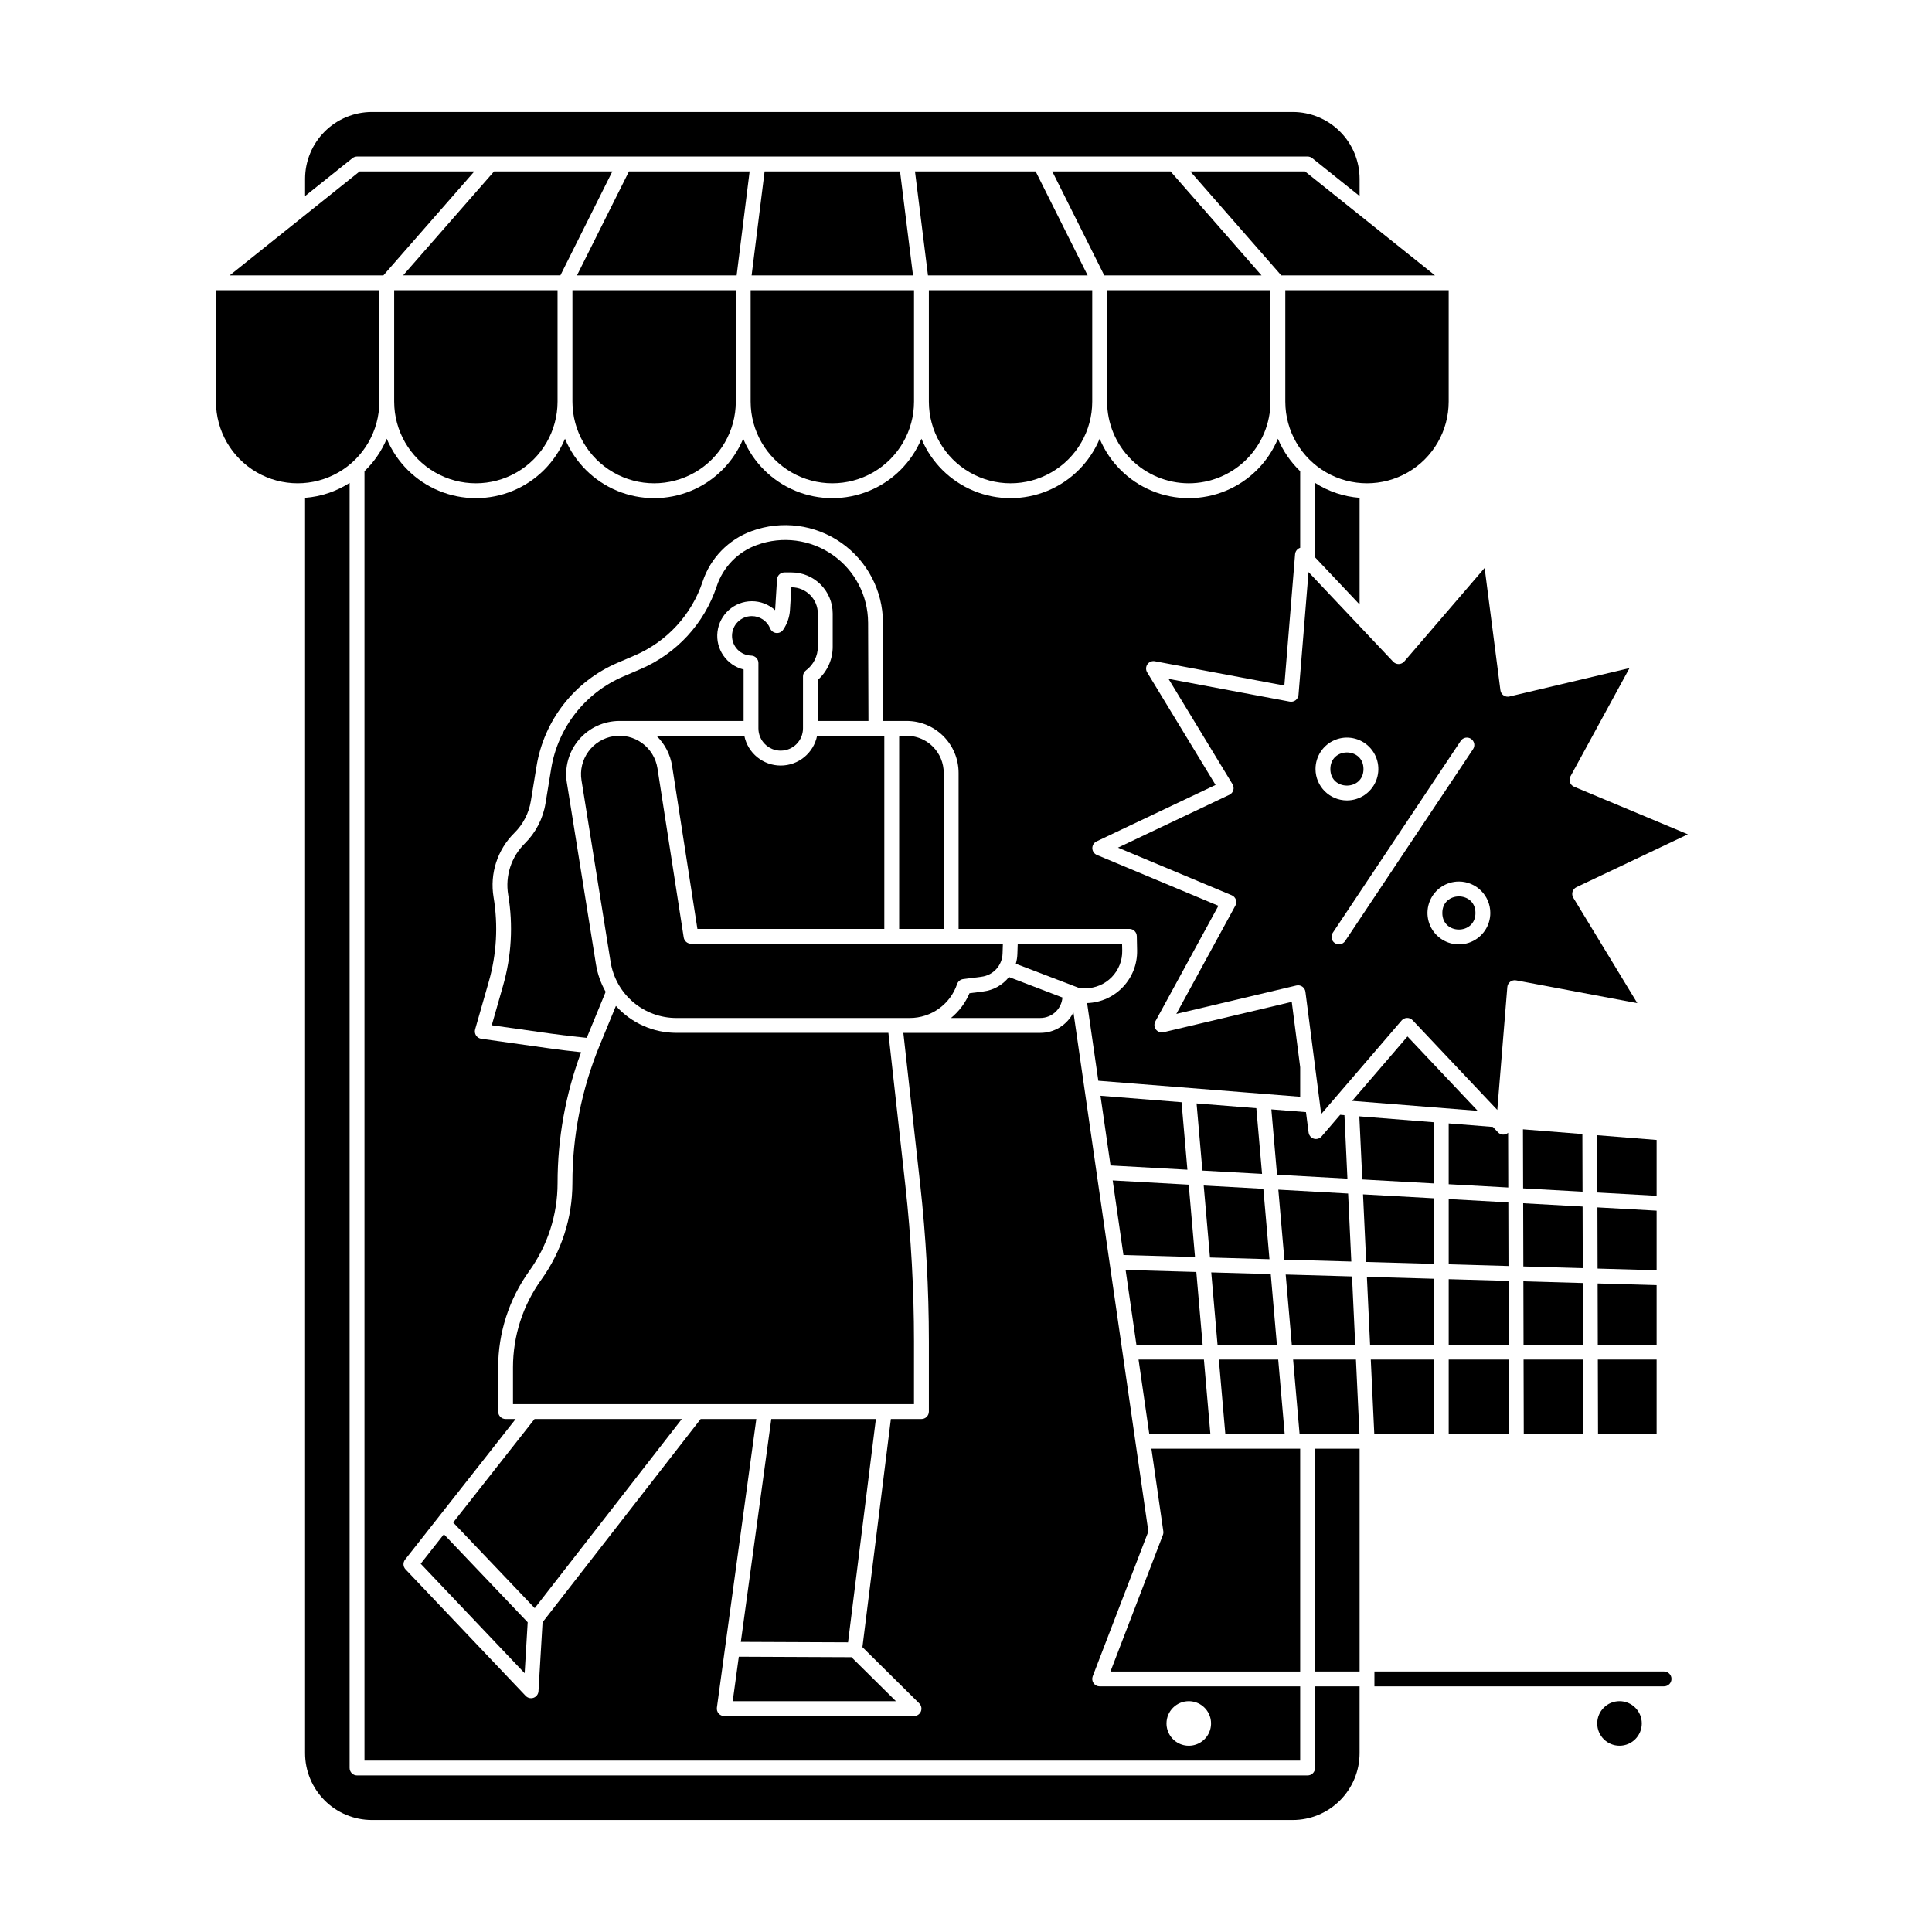
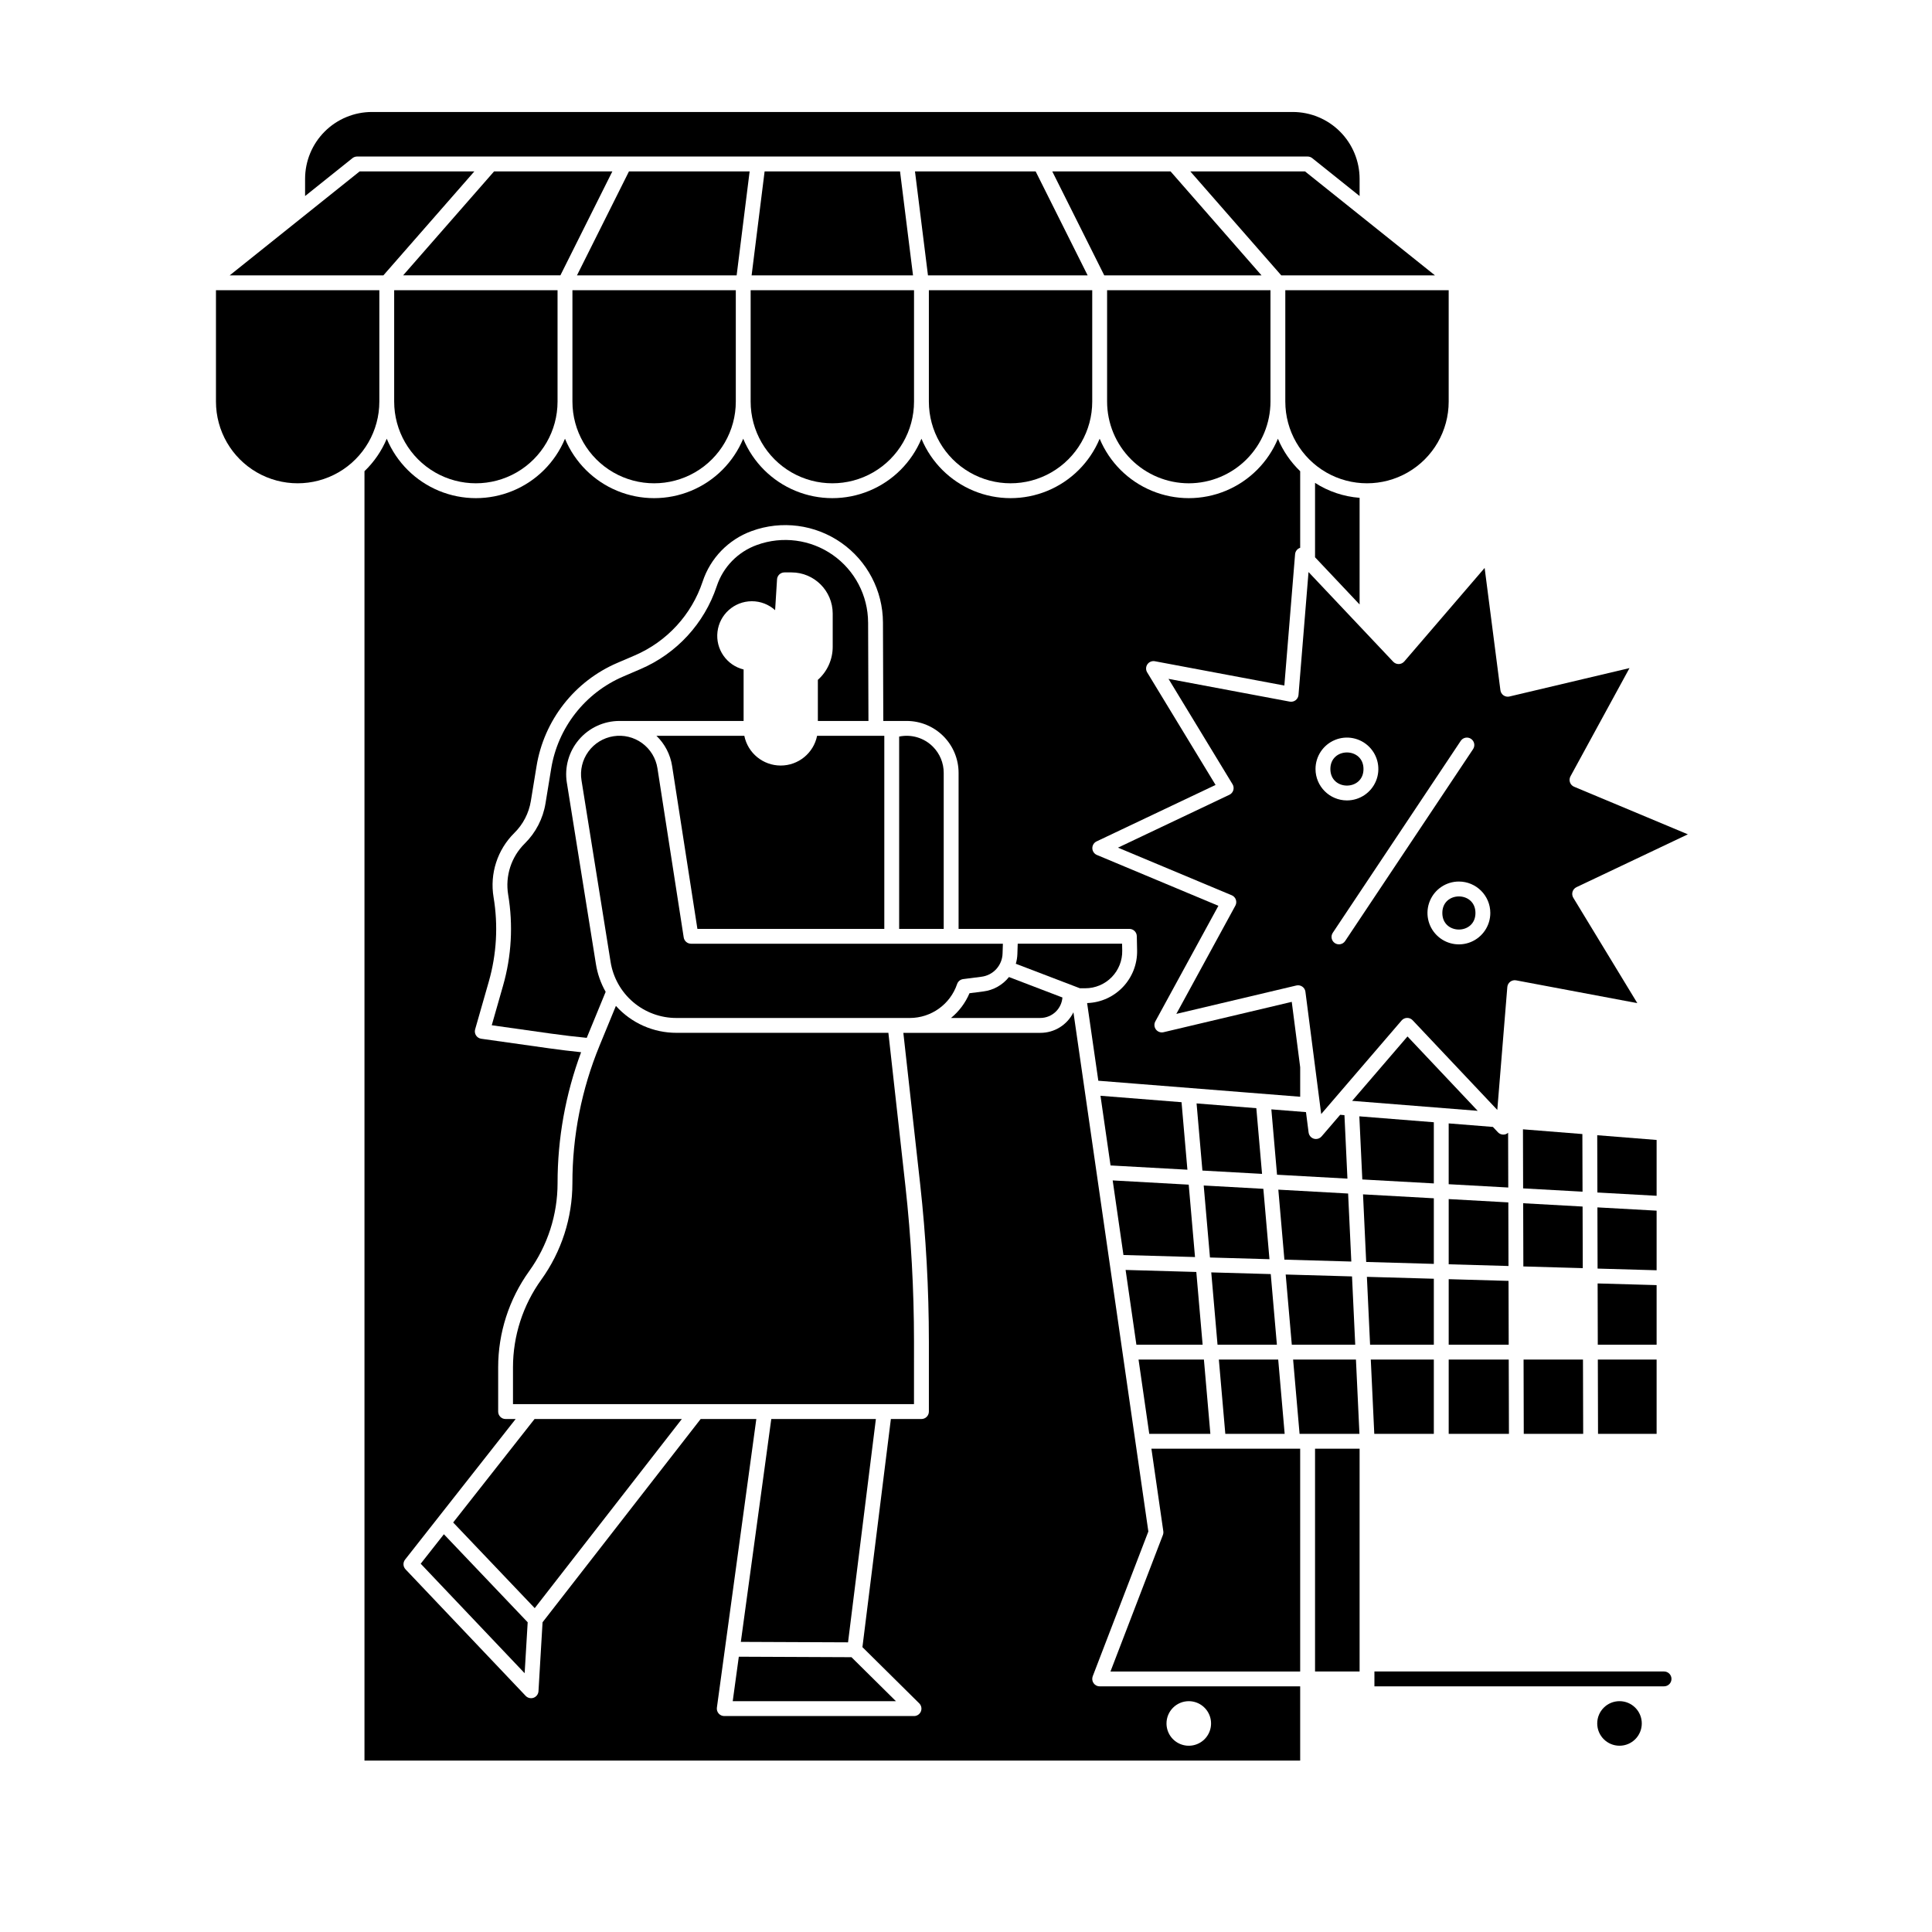
<svg xmlns="http://www.w3.org/2000/svg" fill="#000000" width="800px" height="800px" version="1.1" viewBox="144 144 512 512">
  <g>
    <path d="m584.99 586.96h-76.754v3.938h76.754v-0.004c1.086 0 1.969-0.879 1.969-1.969 0-1.086-0.883-1.965-1.969-1.965z" />
    <path d="m579.09 600.73c0 3.262-2.641 5.906-5.902 5.906-3.262 0-5.906-2.644-5.906-5.906s2.644-5.902 5.906-5.902c3.262 0 5.902 2.641 5.902 5.902" />
    <path d="m390.16 250.43c0 7.734 4.125 14.883 10.824 18.75 6.695 3.863 14.949 3.863 21.645 0 6.699-3.867 10.824-11.016 10.824-18.75v-29.52h-43.293z" />
    <path d="m482.77 459.27 1.609 18.547 17.734 0.504-0.848-18.023z" />
    <path d="m484.45 523.98-1.711-19.68h-15.73l1.711 19.68z" />
    <path d="m503.15 500.37-0.852-18.105-17.578-0.504 1.621 18.609z" />
    <path d="m459.04 272.08c5.738-0.008 11.242-2.289 15.301-6.348 4.059-4.059 6.34-9.562 6.348-15.301v-29.52h-43.297v29.52c0.008 5.738 2.289 11.242 6.348 15.301 4.059 4.059 9.562 6.34 15.301 6.348z" />
    <path d="m346.63 189.42-3.445 27.551h42.773l-3.441-27.551z" />
    <path d="m422.86 189.42 13.777 27.551h41.676l-24.105-27.551z" />
    <path d="m478.8 459.05-15.805-0.879 1.66 19.078 15.766 0.453z" />
    <path d="m342.93 250.43c0 7.734 4.125 14.883 10.824 18.75 6.699 3.863 14.949 3.863 21.648 0 6.699-3.867 10.824-11.016 10.824-18.75v-29.52h-43.297z" />
    <path d="m460.69 477.13-1.668-19.184-20.148-1.121 2.852 19.766z" />
    <path d="m464.76 523.98-1.711-19.68h-17.324l2.84 19.68z" />
    <path d="m482.39 500.37-1.629-18.723-15.766-0.449 1.664 19.172z" />
    <path d="m435.64 434.39 2.664 18.465 20.371 1.129-1.555-17.887z" />
    <path d="m462.71 500.37-1.676-19.285-18.738-0.535 2.859 19.82z" />
    <path d="m476.94 437.68-15.836-1.262 1.547 17.793 15.805 0.879z" />
    <path d="m386.48 189.42 3.441 27.551h42.312l-13.777-27.551z" />
    <path d="m583.02 523.98v-19.68h-15.578l0.051 19.68z" />
    <path d="m583.02 464.84-15.688-0.871 0.043 16.219 15.645 0.445z" />
    <path d="m583.02 484.57-15.633-0.445 0.043 16.246h15.59z" />
    <path d="m583.02 446.1-15.738-1.254 0.043 15.18 15.695 0.871z" />
    <path d="m514.69 319.98c-0.559 0.012-1.094-0.215-1.477-0.617l-22.441-23.766-2.656 32.57c-0.047 0.555-0.328 1.062-0.77 1.402-0.441 0.336-1.008 0.469-1.555 0.367l-32.125-6.031 16.969 27.926v-0.004c0.289 0.477 0.363 1.055 0.203 1.59-0.16 0.531-0.539 0.973-1.043 1.211l-29.52 14.008 30.141 12.613c0.516 0.215 0.91 0.637 1.098 1.164 0.184 0.523 0.137 1.102-0.129 1.59l-15.645 28.688 31.809-7.527c0.539-0.129 1.113-0.02 1.57 0.297 0.461 0.316 0.762 0.812 0.832 1.367l4.18 32.41 21.305-24.797c0.363-0.422 0.891-0.672 1.445-0.684 0.559-0.016 1.094 0.211 1.477 0.613l22.441 23.773 2.656-32.57c0.047-0.555 0.328-1.066 0.77-1.402s1.008-0.473 1.555-0.371l32.129 6.039-16.969-27.926c-0.289-0.477-0.363-1.051-0.203-1.586s0.539-0.973 1.043-1.215l29.52-14.008-30.141-12.613v0.004c-0.516-0.215-0.914-0.641-1.098-1.164-0.184-0.523-0.137-1.105 0.129-1.594l15.645-28.688-31.809 7.527v0.004c-0.539 0.125-1.113 0.02-1.57-0.297-0.461-0.316-0.762-0.816-0.832-1.367l-4.18-32.41-21.305 24.797v-0.004c-0.367 0.422-0.895 0.668-1.449 0.68zm-22.066 27.816c0-3.367 2.027-6.406 5.141-7.695 3.109-1.289 6.691-0.574 9.074 1.805 2.379 2.383 3.094 5.965 1.805 9.074-1.289 3.113-4.324 5.141-7.691 5.141-4.598-0.004-8.324-3.731-8.328-8.324zm46.324 38.148c0 3.367-2.031 6.402-5.141 7.691-3.113 1.289-6.695 0.578-9.074-1.805-2.383-2.383-3.094-5.961-1.805-9.074 1.289-3.113 4.324-5.141 7.691-5.141 4.598 0.008 8.324 3.731 8.328 8.328zm-5.117-46.145c0.434 0.289 0.734 0.738 0.84 1.25 0.102 0.512-0.004 1.043-0.293 1.48l-33.91 50.863c-0.605 0.898-1.82 1.137-2.723 0.539-0.902-0.602-1.148-1.816-0.551-2.723l33.91-50.863c0.289-0.438 0.738-0.738 1.25-0.84 0.512-0.102 1.043 0.004 1.477 0.293z" />
    <path d="m563.45 480.07-0.047-16.324-15.746-0.875 0.047 16.75z" />
    <path d="m505.34 347.8c0 5.852-8.777 5.852-8.777 0 0-5.856 8.777-5.856 8.777 0" />
    <path d="m535.01 385.95c0 5.852-8.777 5.852-8.777 0 0-5.852 8.777-5.852 8.777 0" />
    <path d="m240.59 268.87v341.71h247.97v-19.68h-53.137c-0.648 0.004-1.258-0.316-1.621-0.855-0.367-0.535-0.445-1.215-0.219-1.82l14.742-38.367-19.855-137.59c-1.645 3.352-5.059 5.469-8.789 5.449h-36.285l4.461 40.125c1.531 13.84 2.301 27.75 2.305 41.676v18.566c0 0.523-0.211 1.023-0.578 1.391-0.367 0.371-0.871 0.578-1.391 0.578h-8.102l-7.539 60.457 15.055 14.895c0.566 0.562 0.738 1.41 0.438 2.148-0.305 0.738-1.023 1.219-1.82 1.219h-50.293c-0.566 0-1.109-0.246-1.48-0.672-0.375-0.43-0.547-1-0.469-1.562l10.449-76.484h-14.75l-41.898 53.863-1.082 18.273c-0.047 0.781-0.555 1.461-1.289 1.73-0.738 0.27-1.562 0.074-2.102-0.492l-31.844-33.543v-0.004c-0.672-0.707-0.723-1.801-0.117-2.57l29.305-37.258h-2.672c-1.086 0-1.965-0.883-1.965-1.969v-11.699c-0.004-9.172 2.883-18.109 8.242-25.555 4.875-6.777 7.496-14.914 7.5-23.262-0.008-11.852 2.106-23.609 6.238-34.719-2.762-0.285-5.617-0.633-8.527-1.039l-17.941-2.531c-0.562-0.078-1.066-0.398-1.375-0.875-0.309-0.477-0.398-1.066-0.242-1.613l3.621-12.652c2.082-7.277 2.512-14.926 1.262-22.387-1.035-6.223 1.012-12.559 5.492-16.996 2.332-2.293 3.871-5.269 4.394-8.496l1.496-9.152c1.98-12.234 10.094-22.602 21.492-27.465l4.539-1.949c8.52-3.656 15.074-10.781 18-19.578 2.055-6.227 6.856-11.16 13.02-13.391 7.922-2.887 16.758-1.738 23.676 3.086 6.918 4.82 11.055 12.711 11.086 21.145l0.09 26.105h6.176c3.656-0.004 7.164 1.445 9.746 4.031 2.586 2.582 4.035 6.09 4.031 9.746v41.328h45.266-0.004c1.074 0 1.945 0.855 1.969 1.926l0.078 3.75c0.164 7.5-5.746 13.738-13.246 13.98l2.969 20.582 53.496 4.246v-7.828l-2.234-17.32-33.977 8.043c-0.754 0.18-1.543-0.105-2.016-0.719-0.469-0.617-0.535-1.453-0.168-2.133l16.719-30.648-32.195-13.473h-0.004c-0.715-0.301-1.188-0.996-1.207-1.77-0.016-0.777 0.422-1.492 1.125-1.824l31.531-14.965-18.125-29.828h-0.004c-0.398-0.664-0.375-1.5 0.066-2.141 0.441-0.637 1.219-0.953 1.98-0.812l34.312 6.441 2.844-34.797c0.062-0.773 0.574-1.438 1.309-1.695 0.016 0 0.031 0 0.043-0.008v-20.301c-2.535-2.434-4.547-5.363-5.902-8.605-2.606 6.254-7.586 11.219-13.844 13.805-6.258 2.586-13.289 2.586-19.547 0-6.262-2.586-11.238-7.551-13.844-13.805-2.606 6.254-7.582 11.219-13.84 13.805-6.262 2.586-13.289 2.586-19.551 0-6.258-2.586-11.234-7.551-13.84-13.805-2.606 6.254-7.582 11.219-13.844 13.805-6.258 2.586-13.289 2.586-19.547 0-6.258-2.586-11.238-7.551-13.844-13.805-2.606 6.254-7.582 11.219-13.84 13.805-6.262 2.586-13.289 2.586-19.551 0-6.258-2.586-11.234-7.551-13.84-13.805-2.606 6.254-7.582 11.219-13.844 13.805-6.258 2.586-13.289 2.586-19.547 0-6.258-2.586-11.238-7.551-13.844-13.805-1.355 3.242-3.367 6.172-5.902 8.605zm218.45 325.96c2.387 0 4.539 1.438 5.453 3.644 0.914 2.207 0.41 4.746-1.277 6.434-1.691 1.688-4.231 2.195-6.434 1.281-2.207-0.914-3.648-3.066-3.648-5.457 0.004-3.258 2.648-5.898 5.906-5.902z" />
    <path d="m295.7 250.43c0 7.734 4.125 14.883 10.824 18.75 6.695 3.863 14.949 3.863 21.648 0 6.695-3.867 10.824-11.016 10.824-18.75v-29.52h-43.297z" />
    <path d="m547.6 443.28 0.043 15.652 15.746 0.875-0.043-15.273z" />
    <path d="m248.46 250.43c0 7.734 4.129 14.883 10.824 18.75 6.699 3.863 14.949 3.863 21.648 0 6.699-3.867 10.824-11.016 10.824-18.75v-29.52h-43.297z" />
    <path d="m250.83 216.97h41.68l13.773-27.551h-31.344z" />
-     <path d="m563.5 500.37-0.043-16.359-15.746-0.449 0.043 16.809z" />
    <path d="m563.56 523.98-0.055-19.68h-15.742l0.051 19.68z" />
    <path d="m342.66 189.42h-31.977l-13.777 27.551h42.312z" />
-     <path d="m350.9 342.93c3.258-0.004 5.898-2.644 5.902-5.902v-13.789c0-0.621 0.293-1.203 0.789-1.578 1.984-1.477 3.152-3.809 3.148-6.281v-8.773c-0.008-3.848-3.125-6.969-6.973-6.973h-0.039l-0.375 6.043c-0.121 1.875-0.746 3.68-1.816 5.227-0.41 0.594-1.113 0.918-1.832 0.84s-1.336-0.543-1.609-1.215c-0.801-1.973-2.719-3.262-4.848-3.258h-0.023c-2.863 0.004-5.195 2.305-5.231 5.168-0.039 2.863 2.231 5.223 5.09 5.301 1.062 0.035 1.91 0.906 1.906 1.969v17.32c0.004 3.258 2.648 5.902 5.91 5.902z" />
    <path d="m269.71 189.42h-30.395l-34.441 27.551h40.73z" />
    <path d="m459.44 189.42 24.105 27.551h40.73l-34.441-27.551z" />
    <path d="m238.62 185.48h251.91c0.445 0 0.879 0.152 1.23 0.434l12.547 10.035v-4.562c-0.008-4.695-1.875-9.199-5.195-12.52-3.32-3.32-7.824-5.188-12.52-5.191h-244.03c-4.695 0.004-9.199 1.871-12.52 5.191-3.32 3.32-5.188 7.824-5.191 12.52v4.566l12.547-10.035-0.004-0.004c0.352-0.277 0.785-0.43 1.23-0.434z" />
    <path d="m484.62 250.43c0 7.734 4.129 14.883 10.824 18.75 6.699 3.863 14.953 3.863 21.648 0 6.699-3.867 10.824-11.016 10.824-18.75v-29.52h-43.297z" />
    <path d="m543.05 444.57c-0.734 0.258-1.551 0.059-2.082-0.508l-1.336-1.414-11.715-0.934v16.117l15.789 0.875-0.039-14.516v0.004c-0.18 0.164-0.391 0.289-0.617 0.375z" />
    <path d="m543.83 504.3h-15.91v19.68h15.965z" />
    <path d="m492.5 271.97v19.715l11.809 12.508v-28.266c-4.207-0.32-8.262-1.68-11.809-3.957z" />
    <path d="m523.98 504.3h-16.707l0.926 19.68h15.781z" />
    <path d="m244.53 250.43v-29.52h-43.297v29.52c0 7.734 4.125 14.883 10.824 18.75 6.695 3.863 14.949 3.863 21.648 0 6.695-3.867 10.824-11.016 10.824-18.75z" />
    <path d="m523.98 482.88-17.738-0.504 0.844 17.992h16.895z" />
    <path d="m527.92 500.37h15.902l-0.047-16.922-15.855-0.453z" />
    <path d="m523.98 461.56-18.766-1.043 0.84 17.914 17.926 0.512z" />
-     <path d="m492.5 612.54c0 0.523-0.207 1.023-0.578 1.391-0.367 0.371-0.871 0.578-1.391 0.578h-251.91c-1.086 0-1.969-0.883-1.969-1.969v-340.57c-3.547 2.277-7.602 3.637-11.805 3.957v332.68c0.004 4.699 1.871 9.199 5.191 12.523 3.32 3.32 7.824 5.188 12.52 5.191h244.03c4.699-0.004 9.199-1.871 12.52-5.191 3.324-3.324 5.191-7.824 5.195-12.523v-17.711h-11.809z" />
    <path d="m499.16 439.43-4.922 5.727c-0.375 0.438-0.918 0.688-1.492 0.691-0.992 0-1.824-0.738-1.953-1.719l-0.695-5.406-9.176-0.73 1.504 17.32 18.656 1.035-0.789-16.82z" />
    <path d="m523.98 441.41-19.742-1.57 0.789 16.727 18.953 1.051z" />
    <path d="m492.5 527.92h11.809v59.039h-11.809z" />
    <path d="m255.49 558.4 27.547 29.02 0.805-13.5-22.207-23.328z" />
    <path d="m348.4 520.05-8.07 59.066 28.41 0.121 7.379-59.188z" />
    <path d="m322.12 347.02 6.699 43.145h49.531v-51.168h-17.812c-0.93 4.586-4.961 7.879-9.641 7.879-4.68 0-8.715-3.293-9.645-7.879h-23.293c2.231 2.144 3.691 4.965 4.16 8.023z" />
    <path d="m397.64 404.79c0.242-0.715 0.867-1.227 1.613-1.32l4.852-0.625c3.121-0.391 5.492-3 5.586-6.144l0.086-2.606h-82.641c-0.973 0-1.797-0.707-1.945-1.664l-6.957-44.812c-0.414-2.676-1.875-5.078-4.062-6.676s-4.922-2.258-7.598-1.832c-2.676 0.422-5.074 1.891-6.66 4.086-1.59 2.191-2.242 4.93-1.809 7.602l7.703 48.074c0.656 4.164 2.777 7.957 5.984 10.691 3.211 2.734 7.293 4.227 11.508 4.211h61.809-0.004c5.672 0 10.715-3.613 12.535-8.984z" />
    <path d="m338.18 594.83h43.25l-11.781-11.656-29.855-0.129z" />
    <path d="m324.7 520.05h-39.035l-21.57 27.422 21.613 22.703z" />
    <path d="m386.22 499.51c-0.004-13.777-0.766-27.547-2.281-41.242l-4.508-40.559h-56.137c-6.129 0.016-11.977-2.578-16.074-7.137l-4.328 10.52v0.004c-4.766 11.566-7.211 23.957-7.199 36.465-0.004 9.176-2.887 18.117-8.242 25.562-4.879 6.773-7.504 14.91-7.504 23.254v9.73h106.27z" />
    <path d="m274.32 415.7 15.699 2.215c3.246 0.453 6.422 0.828 9.473 1.125l5.012-12.191h0.004c-1.297-2.277-2.172-4.769-2.582-7.356l-7.703-48.074h-0.004c-0.656-4.082 0.516-8.25 3.199-11.398 2.684-3.148 6.613-4.961 10.75-4.961h32.895v-13.641c-4.5-1.105-7.469-5.391-6.922-9.992s4.438-8.07 9.07-8.094h0.043c2.273-0.004 4.465 0.84 6.152 2.363 0.008-0.09 0.016-0.176 0.023-0.266l0.492-7.887h-0.004c0.066-1.039 0.93-1.848 1.969-1.848h1.887c6.019 0.012 10.895 4.891 10.902 10.91v8.773c0.012 3.359-1.422 6.559-3.934 8.789v10.891h13.406l-0.09-26.09h-0.004c-0.027-7.144-3.531-13.832-9.391-17.922-5.859-4.09-13.344-5.07-20.062-2.629-5.047 1.812-8.977 5.848-10.66 10.941-3.281 9.863-10.625 17.852-20.18 21.949l-4.535 1.949c-10.168 4.336-17.398 13.578-19.164 24.488l-1.496 9.152c-0.66 4.047-2.59 7.777-5.512 10.656-3.574 3.539-5.207 8.59-4.383 13.551 1.348 8.035 0.887 16.273-1.355 24.105z" />
    <path d="m517 418.67-14.668 17.066 33.273 2.644z" />
    <path d="m503.34 504.3h-16.652l1.711 19.68h15.867z" />
    <path d="m391.22 341.87c-2.336-2.34-5.695-3.344-8.934-2.672v50.965h11.809v-41.328c0.008-2.613-1.027-5.121-2.875-6.965z" />
    <path d="m423.86 412.04c0.984-0.992 1.586-2.301 1.695-3.695l-14.168-5.418c-1.676 2.109-4.109 3.481-6.781 3.816l-3.684 0.473v0.004c-1.078 2.547-2.758 4.793-4.894 6.551h23.648c1.566 0.004 3.074-0.621 4.184-1.73z" />
    <path d="m488.56 527.92h-39.426l3.156 21.875c0.047 0.332 0.012 0.672-0.109 0.984l-13.895 36.184h50.273z" />
    <path d="m527.92 461.77v17.281l15.844 0.453-0.043-16.855z" />
    <path d="m431.62 405.9c2.629 0 5.148-1.059 6.988-2.938 1.84-1.879 2.848-4.418 2.793-7.047l-0.039-1.824h-27.656l-0.09 2.734c-0.027 0.875-0.168 1.742-0.414 2.582l16.98 6.492z" />
  </g>
</svg>